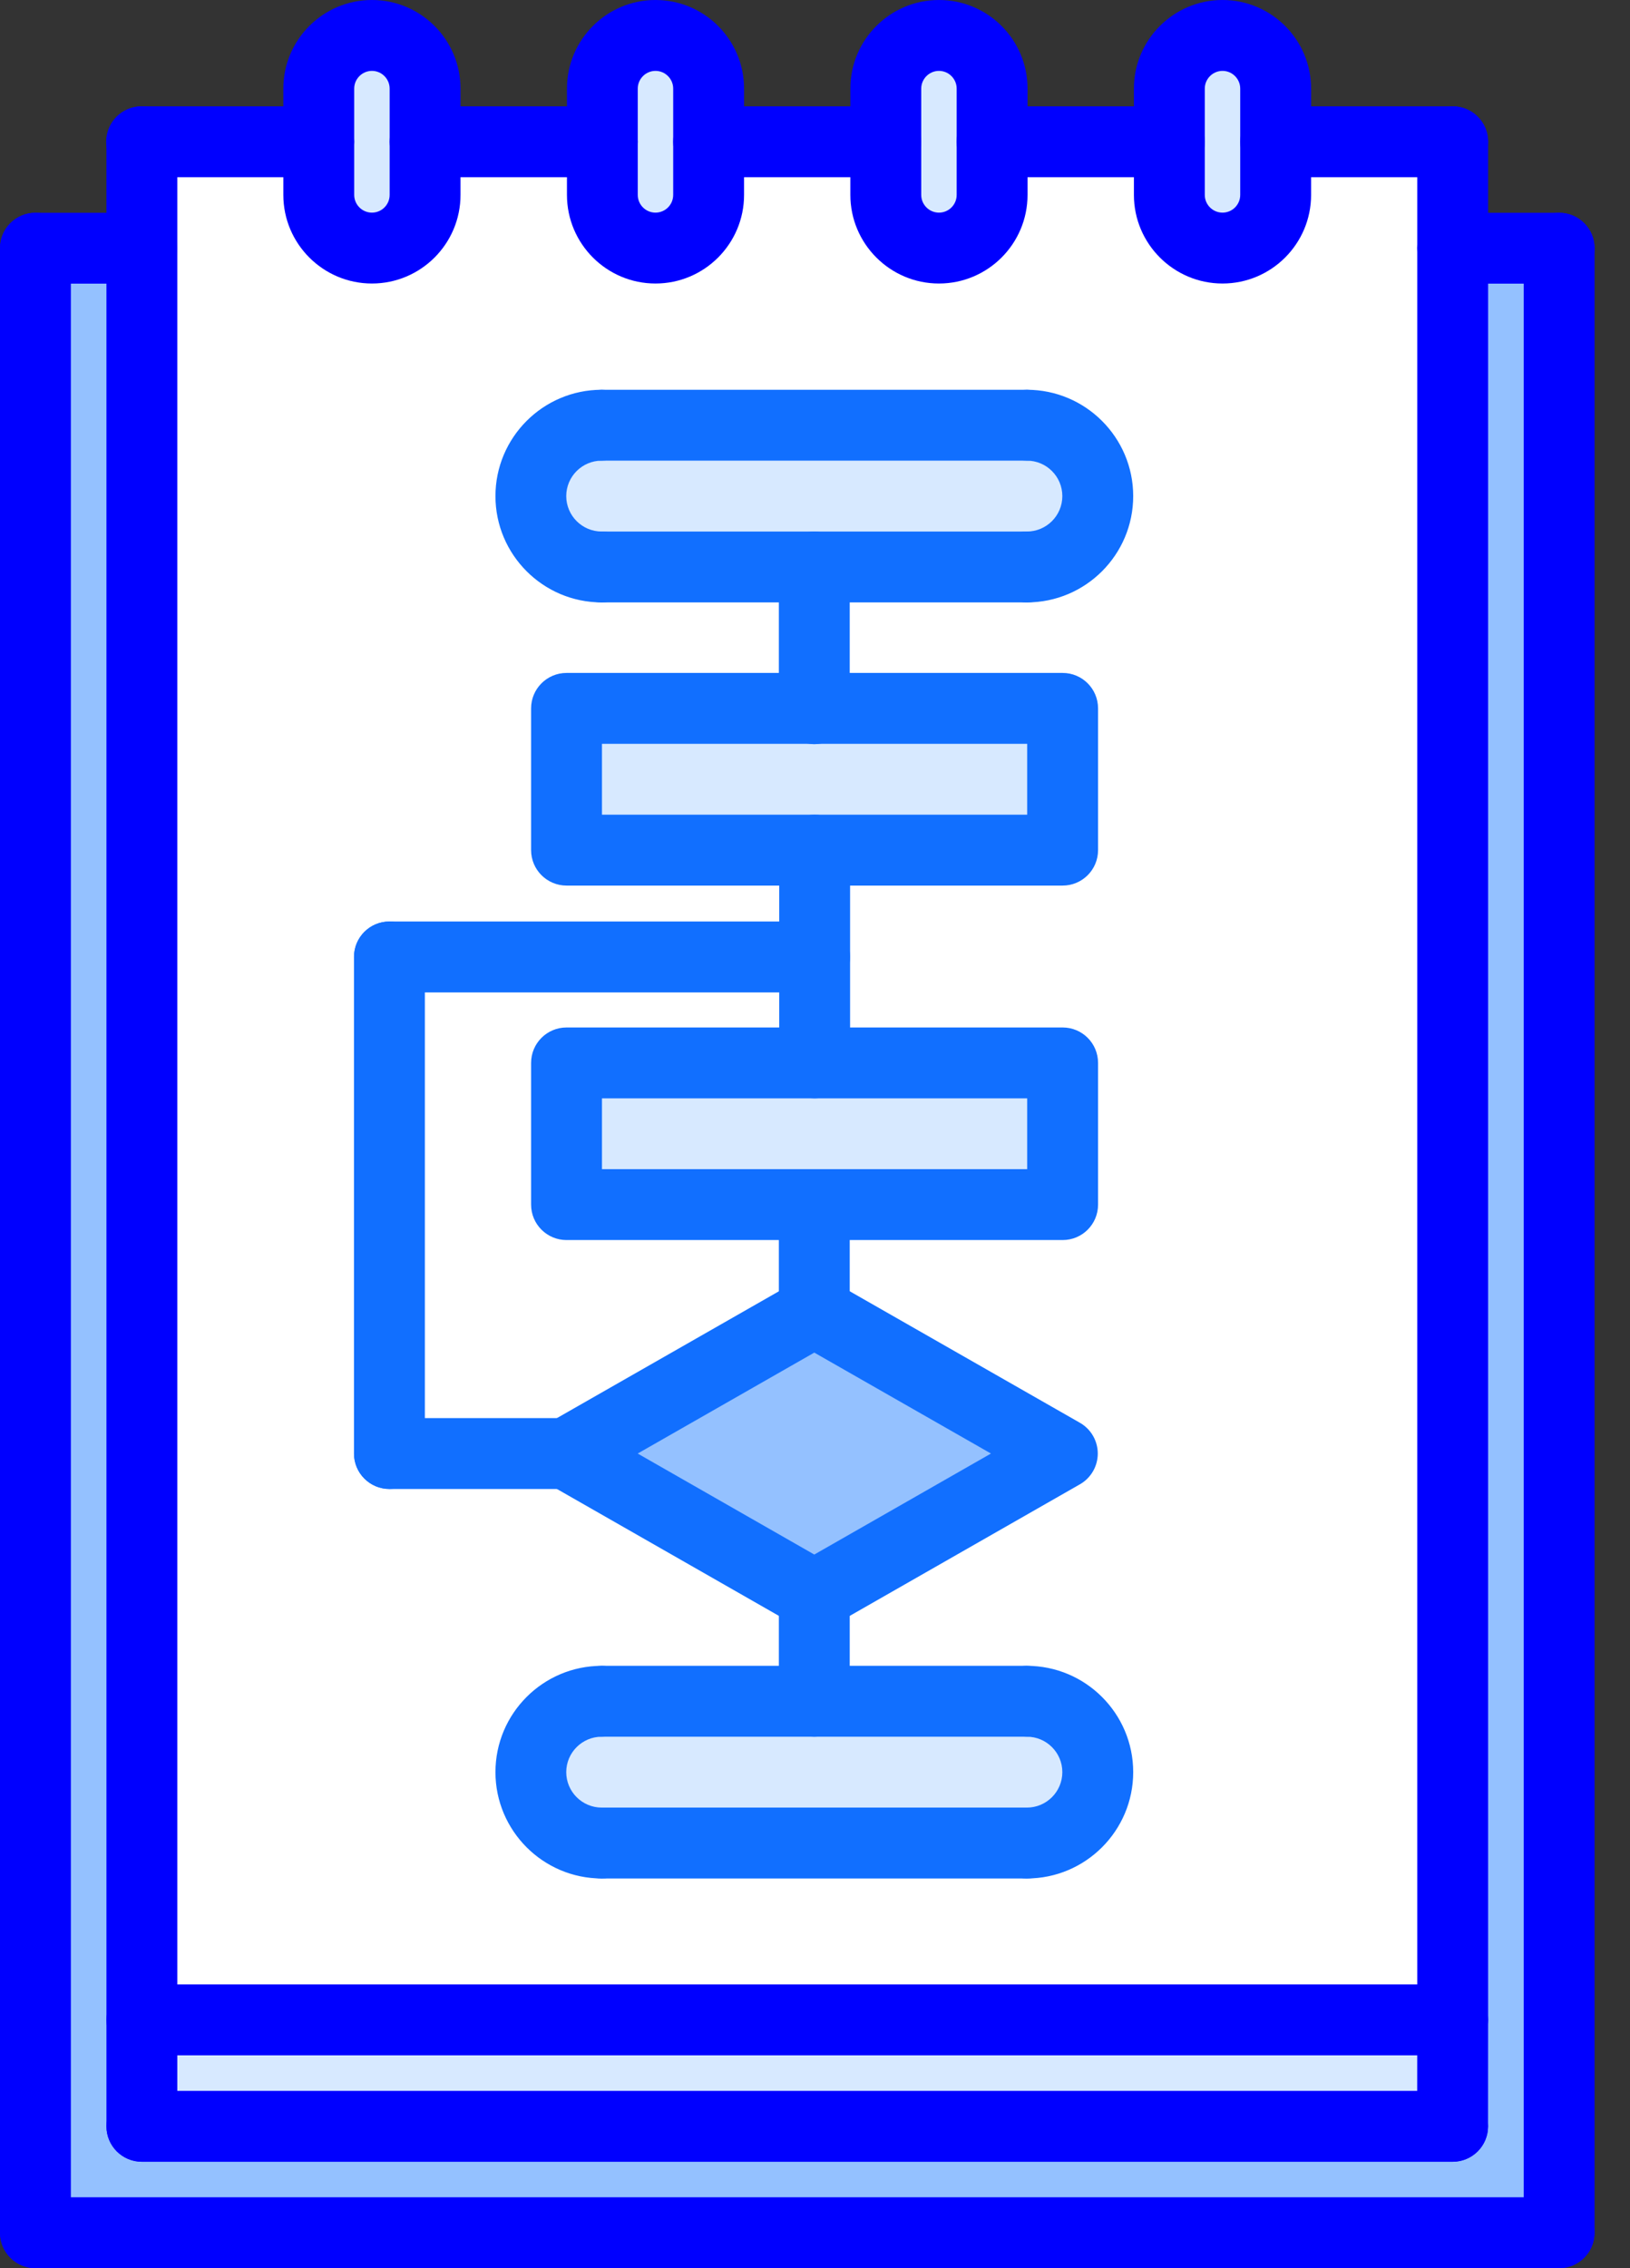
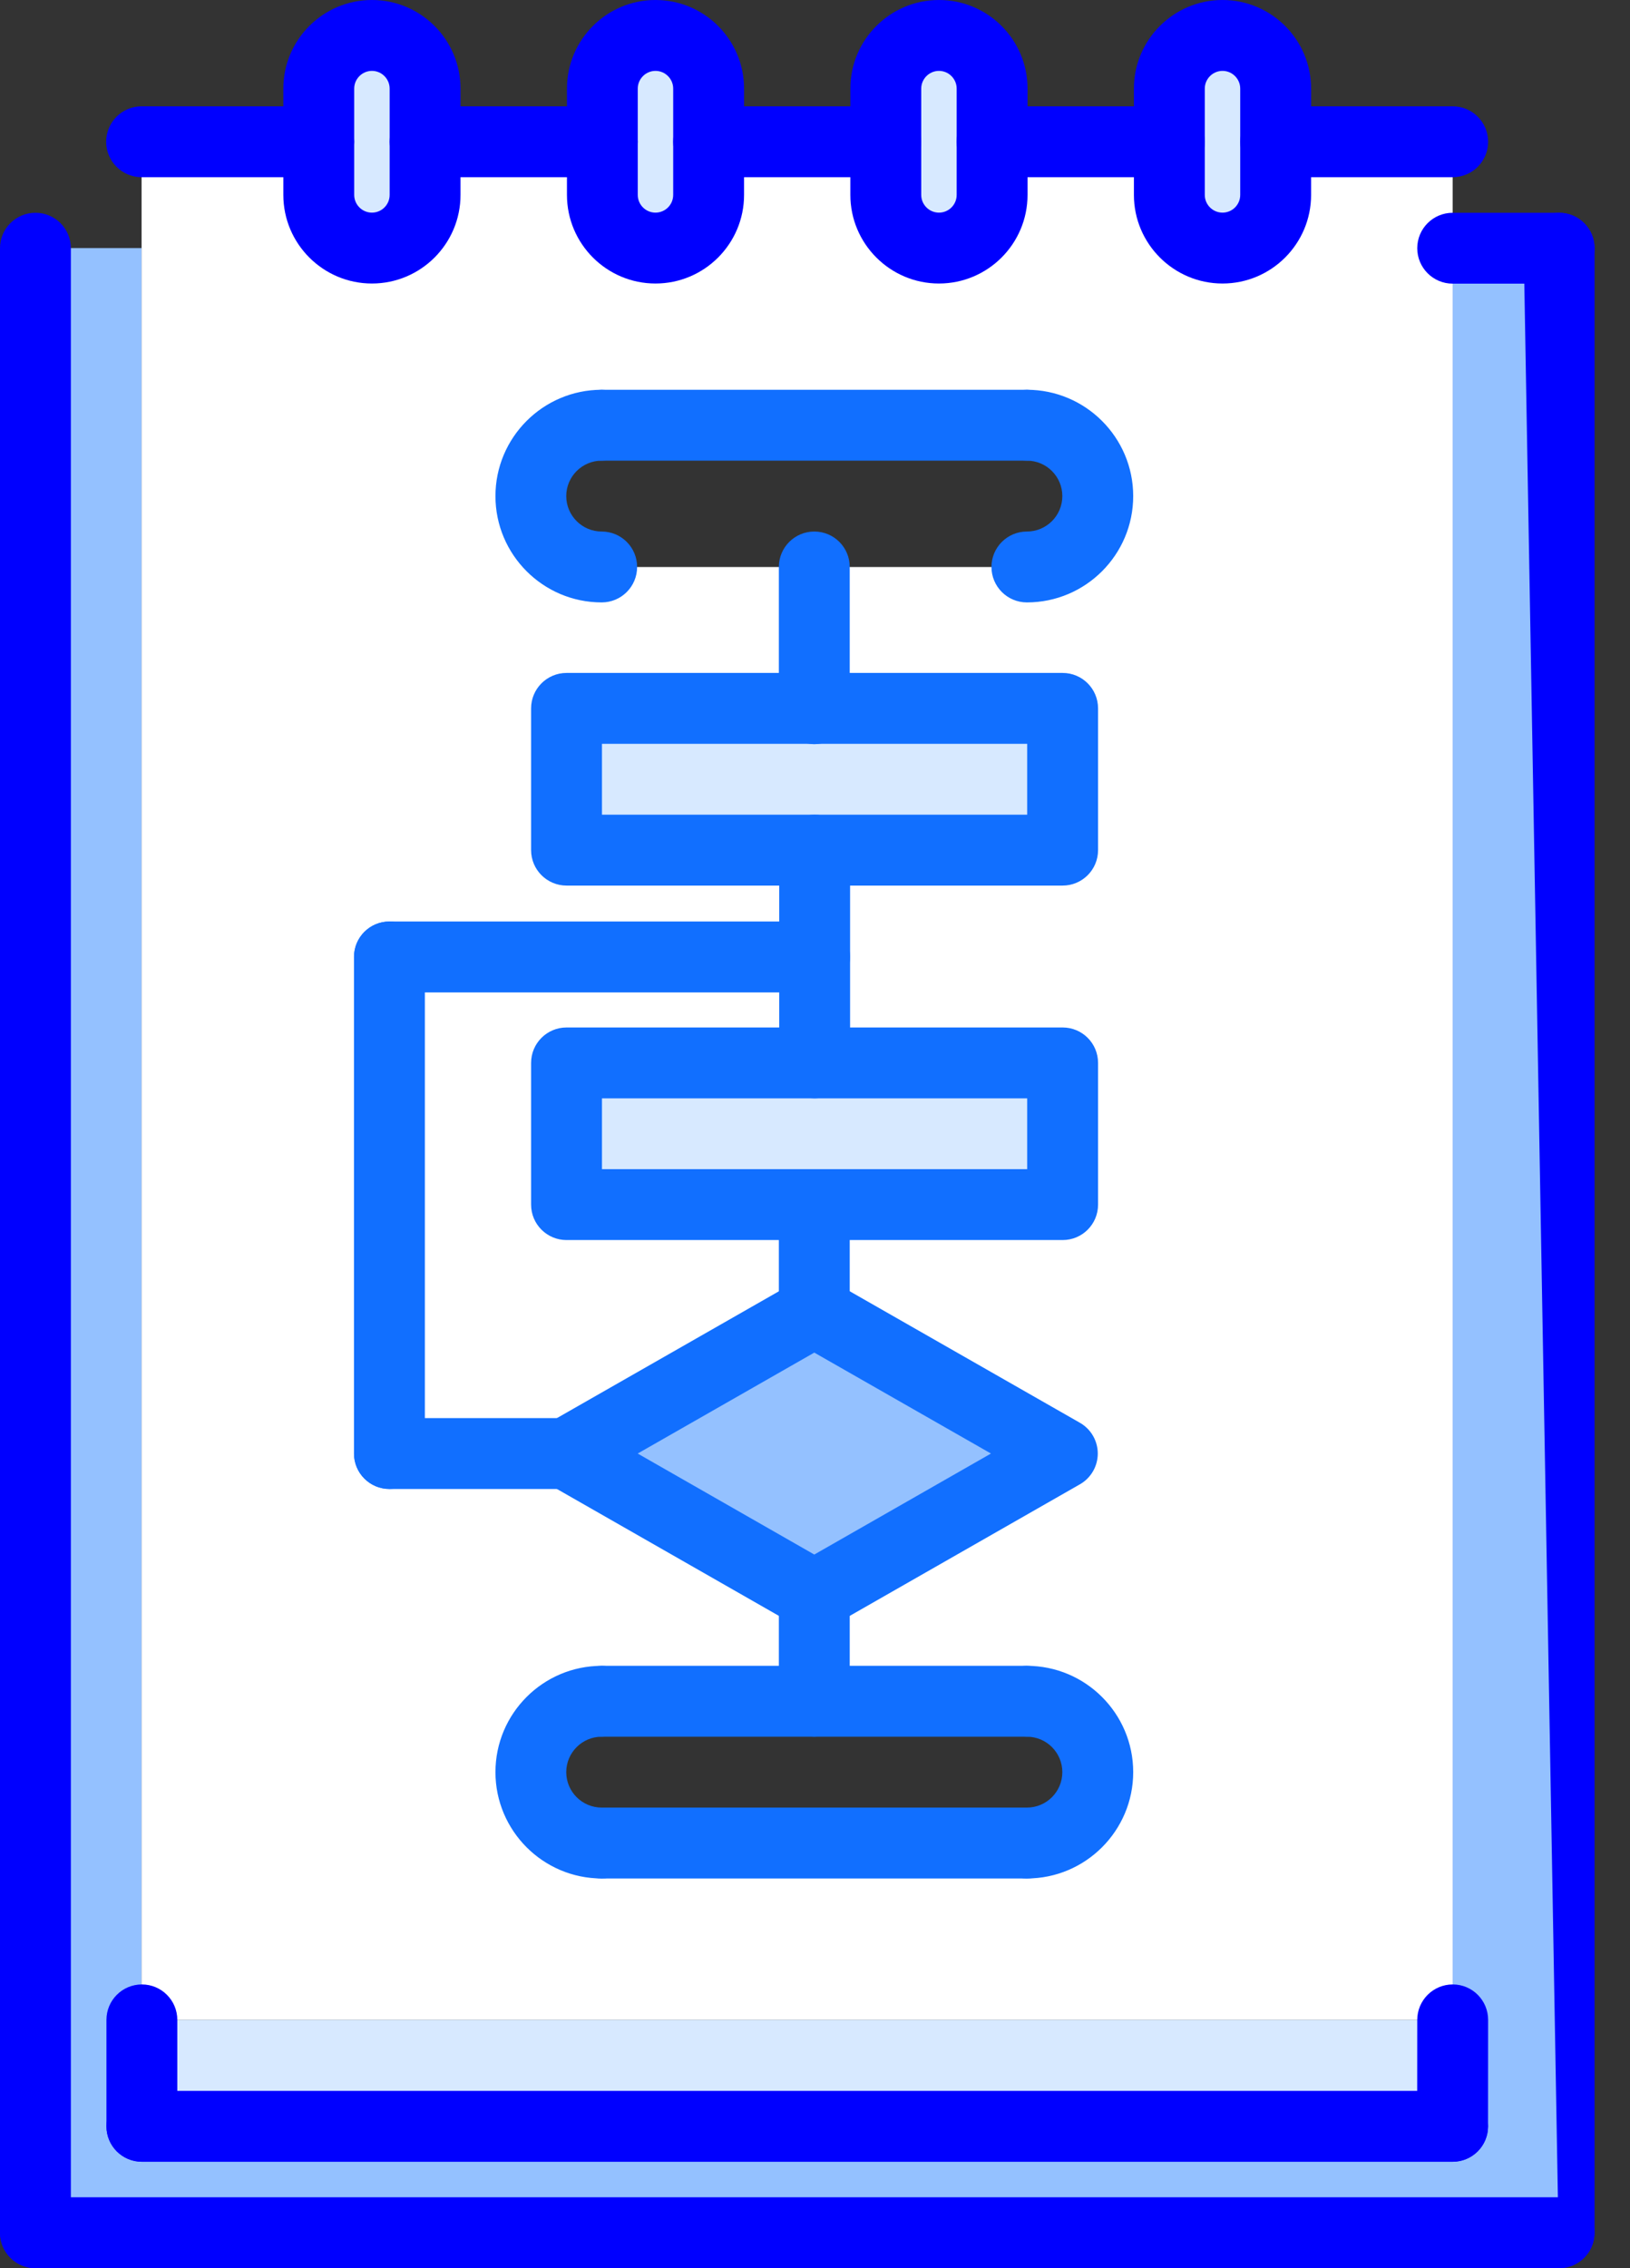
<svg xmlns="http://www.w3.org/2000/svg" width="23px" height="32px" viewBox="0 0 23 32" version="1.1">
  <rect x="0" y="0" width="23" height="32" fill="#333333" stroke="none" />
  <title>20 block, diagram, notebook, code, development, developer, programmer</title>
  <g id="Design-Desktop" stroke="none" stroke-width="1" fill="none" fill-rule="evenodd">
    <g id="4.2-|-Aquadis---Knowledgenighte" transform="translate(-429, -2196)" fill-rule="nonzero">
      <g id="Group-3" transform="translate(397, 2108)">
        <g id="Group-2" transform="translate(0, 56)">
          <g id="20-block,-diagram,-notebook,-code,-development,-developer,-programmer" transform="translate(32, 32)">
            <g id="Group" transform="translate(0.498, 0.5)">
              <polygon id="Path" fill="#D7E9FF" points="20 29.495 20 29.5 1.5 29.5 1.5 29.495 1.5 27.995 20 27.995" />
              <polygon id="Path" fill="#94C1FF" points="1.5 29.5 20 29.5 20 29.495 20 27.995 20 3 21.5 3 21.5 31 0 31 0 3 1.5 3 1.5 27.995 1.5 29.495" />
              <path d="M17.5,1.5 L17.5,2.25 C17.5,2.665 17.165,3 16.75,3 C16.335,3 16,2.665 16,2.25 L16,1.5 L16,0.75 C16,0.335 16.335,0 16.75,0 C17.165,0 17.5,0.335 17.5,0.75 L17.5,1.5 Z" id="Path" fill="#D7E9FF" />
              <path d="M13.5,1.5 L13.5,2.25 C13.5,2.665 13.165,3 12.75,3 C12.335,3 12,2.665 12,2.25 L12,1.5 L12,0.75 C12,0.335 12.335,0 12.75,0 C13.165,0 13.5,0.335 13.5,0.75 L13.5,1.5 Z" id="Path" fill="#D7E9FF" />
              <path d="M5.5,1.5 L5.5,2.25 C5.5,2.665 5.165,3 4.75,3 C4.335,3 4,2.665 4,2.25 L4,1.5 L4,0.75 C4,0.335 4.335,0 4.75,0 C5.165,0 5.5,0.335 5.5,0.75 L5.5,1.5 Z" id="Path" fill="#D7E9FF" />
              <path d="M9.5,1.5 L9.5,2.25 C9.5,2.665 9.165,3 8.75,3 C8.335,3 8,2.665 8,2.25 L8,1.5 L8,0.75 C8,0.335 8.335,0 8.75,0 C9.165,0 9.5,0.335 9.5,0.75 L9.5,1.5 Z" id="Path" fill="#D7E9FF" />
              <path d="M10.99,23.5 L7.99,23.5 C7.439,23.5 6.99,23.95 6.99,24.5 C6.99,25.05 7.439,25.5 7.99,25.5 L13.99,25.5 C14.544,25.5 14.99,25.05 14.99,24.5 C14.99,23.95 14.544,23.5 13.99,23.5 L10.99,23.5 Z M10.99,7.5 L13.99,7.5 C14.544,7.5 14.99,7.051 14.99,6.5 C14.99,5.946 14.544,5.5 13.99,5.5 L7.99,5.5 C7.439,5.5 6.99,5.946 6.99,6.5 C6.99,7.051 7.439,7.5 7.99,7.5 L10.99,7.5 Z M10.99,22.005 L14.49,20.005 L10.99,18.005 L10.99,16.5 L10.99,16.495 L14.495,16.495 L14.495,14.495 L10.995,14.495 L10.995,13 L4.995,13 L4.995,20.005 L7.49,20.005 L10.99,22.005 Z M10.995,11.495 L14.495,11.495 L14.495,9.495 L10.99,9.495 L7.495,9.495 L7.495,11.495 L10.995,11.495 Z M20,3 L20,27.995 L1.5,27.995 L1.5,3 L1.5,1.5 L4,1.5 L4,2.25 C4,2.665 4.335,3 4.75,3 C5.165,3 5.5,2.665 5.5,2.25 L5.5,1.5 L8,1.5 L8,2.25 C8,2.665 8.335,3 8.75,3 C9.165,3 9.5,2.665 9.5,2.25 L9.5,1.5 L12,1.5 L12,2.25 C12,2.665 12.335,3 12.75,3 C13.165,3 13.5,2.665 13.5,2.25 L13.5,1.5 L16,1.5 L16,2.25 C16,2.665 16.335,3 16.75,3 C17.165,3 17.5,2.665 17.5,2.25 L17.5,1.5 L20,1.5 L20,3 Z" id="Shape" fill="#FFFFFF" />
-               <path d="M13.99,5.5 C14.544,5.5 14.99,5.946 14.99,6.5 C14.99,7.051 14.544,7.5 13.99,7.5 L10.99,7.5 L7.99,7.5 C7.439,7.5 6.99,7.051 6.99,6.5 C6.99,5.946 7.439,5.5 7.99,5.5 L13.99,5.5 Z" id="Path" fill="#D7E9FF" />
              <polygon id="Path" fill="#D7E9FF" points="10.99 9.495 14.495 9.495 14.495 11.495 10.995 11.495 7.495 11.495 7.495 9.495" />
              <polygon id="Path" fill="#FFFFFF" points="7.495 14.495 7.495 16.495 10.99 16.495 10.99 16.5 10.99 18.005 7.49 20.005 4.995 20.005 4.995 13 10.995 13 10.995 14.495" />
              <polygon id="Path" fill="#D7E9FF" points="14.495 14.495 14.495 16.495 10.99 16.495 7.495 16.495 7.495 14.495 10.995 14.495" />
              <polygon id="Path" fill="#94C1FF" points="14.49 20.005 10.99 22.005 7.49 20.005 10.99 18.005" />
-               <path d="M13.99,23.5 C14.544,23.5 14.99,23.95 14.99,24.5 C14.99,25.05 14.544,25.5 13.99,25.5 L7.99,25.5 C7.439,25.5 6.99,25.05 6.99,24.5 C6.99,23.95 7.439,23.5 7.99,23.5 L10.99,23.5 L13.99,23.5 Z" id="Path" fill="#D7E9FF" />
            </g>
            <g id="Group">
-               <path d="M20.498,28.997 L2.002,28.997 C1.725,28.997 1.502,28.773 1.502,28.497 L1.502,2 C1.502,1.724 1.725,1.5 2.002,1.5 C2.278,1.5 2.502,1.724 2.502,2 L2.502,27.997 L19.998,27.997 L19.998,2 C19.998,1.724 20.222,1.5 20.498,1.5 C20.775,1.5 20.998,1.724 20.998,2 L20.998,28.497 C20.998,28.773 20.775,28.997 20.498,28.997 Z" id="Path" fill="#0000FF" />
              <path d="M5.248,4 C4.559,4 3.998,3.439 3.998,2.75 L3.998,1.25 C3.998,0.56 4.559,0 5.248,0 C5.938,0 6.498,0.56 6.498,1.25 L6.498,2.75 C6.498,3.439 5.938,4 5.248,4 Z M5.248,1 C5.111,1 4.998,1.113 4.998,1.25 L4.998,2.75 C4.998,2.888 5.111,3 5.248,3 C5.386,3 5.498,2.888 5.498,2.75 L5.498,1.25 C5.498,1.113 5.386,1 5.248,1 Z" id="Shape" fill="#0000FF" />
              <path d="M9.249,4 C8.56,4 8,3.439 8,2.75 L8,1.25 C8,0.56 8.56,0 9.249,0 C9.939,0 10.499,0.56 10.499,1.25 L10.499,2.75 C10.499,3.439 9.939,4 9.249,4 Z M9.249,1 C9.112,1 8.999,1.113 8.999,1.25 L8.999,2.75 C8.999,2.888 9.112,3 9.249,3 C9.387,3 9.499,2.888 9.499,2.75 L9.499,1.25 C9.499,1.113 9.387,1 9.249,1 Z" id="Shape" fill="#0000FF" />
              <path d="M13.249,4 C12.56,4 11.999,3.439 11.999,2.75 L11.999,1.25 C11.999,0.56 12.56,0 13.249,0 C13.939,0 14.499,0.56 14.499,1.25 L14.499,2.75 C14.499,3.439 13.939,4 13.249,4 Z M13.249,1 C13.112,1 12.999,1.113 12.999,1.25 L12.999,2.75 C12.999,2.888 13.112,3 13.249,3 C13.387,3 13.499,2.888 13.499,2.75 L13.499,1.25 C13.499,1.113 13.387,1 13.249,1 Z" id="Shape" fill="#0000FF" />
              <path d="M17.25,4 C16.561,4 16,3.439 16,2.75 L16,1.25 C16,0.56 16.561,0 17.25,0 C17.94,0 18.5,0.56 18.5,1.25 L18.5,2.75 C18.5,3.439 17.94,4 17.25,4 Z M17.25,1 C17.113,1 17,1.113 17,1.25 L17,2.75 C17,2.888 17.113,3 17.25,3 C17.388,3 17.5,2.888 17.5,2.75 L17.5,1.25 C17.5,1.113 17.388,1 17.25,1 Z" id="Shape" fill="#0000FF" />
              <path d="M4.498,2.5 L1.998,2.5 C1.722,2.5 1.498,2.276 1.498,2 C1.498,1.724 1.722,1.5 1.998,1.5 L4.498,1.5 C4.775,1.5 4.998,1.724 4.998,2 C4.998,2.276 4.775,2.5 4.498,2.5 Z" id="Path" fill="#0000FF" />
              <path d="M8.499,2.5 L5.998,2.5 C5.722,2.5 5.498,2.276 5.498,2 C5.498,1.724 5.722,1.5 5.998,1.5 L8.499,1.5 C8.776,1.5 8.999,1.724 8.999,2 C8.999,2.276 8.776,2.5 8.499,2.5 Z" id="Path" fill="#0000FF" />
              <path d="M12.499,2.5 L9.999,2.5 C9.723,2.5 9.499,2.276 9.499,2 C9.499,1.724 9.723,1.5 9.999,1.5 L12.499,1.5 C12.776,1.5 12.999,1.724 12.999,2 C12.999,2.276 12.776,2.5 12.499,2.5 Z" id="Path" fill="#0000FF" />
              <path d="M16.5,2.5 L13.999,2.5 C13.723,2.5 13.499,2.276 13.499,2 C13.499,1.724 13.723,1.5 13.999,1.5 L16.5,1.5 C16.777,1.5 17,1.724 17,2 C17,2.276 16.777,2.5 16.5,2.5 Z" id="Path" fill="#0000FF" />
              <path d="M20.498,2.5 L18,2.5 C17.724,2.5 17.5,2.276 17.5,2 C17.5,1.724 17.724,1.5 18,1.5 L20.498,1.5 C20.775,1.5 20.998,1.724 20.998,2 C20.998,2.276 20.775,2.5 20.498,2.5 Z" id="Path" fill="#0000FF" />
              <path d="M20.497,30.499 L2.002,30.499 C1.725,30.499 1.502,30.276 1.502,29.999 C1.502,29.723 1.725,29.499 2.002,29.499 L20.497,29.499 C20.774,29.499 20.997,29.723 20.997,29.999 C20.997,30.276 20.774,30.499 20.497,30.499 Z" id="Path" fill="#0000FF" />
              <path d="M21.999,32 L0.5,32 C0.224,32 0,31.776 0,31.5 C0,31.224 0.224,31 0.5,31 L21.999,31 C22.276,31 22.499,31.224 22.499,31.5 C22.499,31.776 22.276,32 21.999,32 Z" id="Path" fill="#0000FF" />
              <path d="M2.002,30.498 C1.725,30.498 1.502,30.275 1.502,29.998 L1.502,28.497 C1.502,28.221 1.725,27.997 2.002,27.997 C2.278,27.997 2.502,28.221 2.502,28.497 L2.502,29.998 C2.502,30.275 2.278,30.498 2.002,30.498 Z" id="Path" fill="#0000FF" />
              <path d="M20.497,30.498 C20.497,30.498 20.497,30.498 20.497,30.498 C20.221,30.498 19.997,30.274 19.997,29.998 L19.998,28.497 C19.998,28.221 20.223,27.997 20.498,27.997 C20.498,27.997 20.498,27.997 20.499,27.997 C20.775,27.997 20.998,28.221 20.998,28.497 L20.997,29.999 C20.997,30.275 20.773,30.498 20.497,30.498 Z" id="Path" fill="#0000FF" />
              <path d="M0.5,32 C0.224,32 0,31.776 0,31.5 L0,3.502 C0,3.225 0.224,3.002 0.5,3.002 C0.776,3.002 1,3.225 1,3.502 L1,31.5 C1,31.776 0.776,32 0.5,32 Z" id="Path" fill="#0000FF" />
-               <path d="M2.002,4.002 L0.5,4.002 C0.224,4.002 0,3.778 0,3.502 C0,3.225 0.224,3.002 0.5,3.002 L2.002,3.002 C2.278,3.002 2.502,3.225 2.502,3.502 C2.502,3.778 2.278,4.002 2.002,4.002 Z" id="Path" fill="#0000FF" />
-               <path d="M22,32 C21.724,32 21.5,31.776 21.5,31.5 L21.5,3.502 C21.5,3.225 21.724,3.002 22,3.002 C22.276,3.002 22.5,3.225 22.5,3.502 L22.5,31.5 C22.5,31.776 22.276,32 22,32 Z" id="Path" fill="#0000FF" />
+               <path d="M22,32 L21.5,3.502 C21.5,3.225 21.724,3.002 22,3.002 C22.276,3.002 22.5,3.225 22.5,3.502 L22.5,31.5 C22.5,31.776 22.276,32 22,32 Z" id="Path" fill="#0000FF" />
              <path d="M22,4.002 L20.498,4.002 C20.222,4.002 19.998,3.778 19.998,3.502 C19.998,3.225 20.222,3.002 20.498,3.002 L22,3.002 C22.276,3.002 22.5,3.225 22.5,3.502 C22.5,3.778 22.276,4.002 22,4.002 Z" id="Path" fill="#0000FF" />
              <g transform="translate(4.995, 5.499)" fill="#116FFF">
                <path d="M3.495,3 C2.668,3 1.996,2.327 1.996,1.5 C1.996,0.673 2.668,0 3.495,0 C3.772,0 3.995,0.224 3.995,0.5 C3.995,0.776 3.772,1 3.495,1 C3.22,1 2.995,1.224 2.995,1.5 C2.995,1.776 3.22,2 3.495,2 C3.772,2 3.995,2.224 3.995,2.5 C3.995,2.776 3.772,3 3.495,3 Z" id="Path" />
                <path d="M9.495,3 C9.219,3 8.995,2.776 8.995,2.5 C8.995,2.224 9.219,2 9.495,2 C9.771,2 9.995,1.776 9.995,1.5 C9.995,1.224 9.771,1 9.495,1 C9.219,1 8.995,0.776 8.995,0.5 C8.995,0.224 9.219,0 9.495,0 C10.322,0 10.995,0.673 10.995,1.5 C10.995,2.327 10.323,3 9.495,3 Z" id="Path" />
                <path d="M9.495,1 L3.495,1 C3.219,1 2.995,0.776 2.995,0.5 C2.995,0.224 3.219,-8.8817842e-16 3.495,-8.8817842e-16 L9.495,-8.8817842e-16 C9.772,-8.8817842e-16 9.995,0.224 9.995,0.5 C9.995,0.776 9.772,1 9.495,1 Z" id="Path" />
-                 <path d="M9.495,3 L3.495,3 C3.219,3 2.995,2.776 2.995,2.5 C2.995,2.224 3.219,2 3.495,2 L9.495,2 C9.772,2 9.995,2.224 9.995,2.5 C9.995,2.776 9.772,3 9.495,3 Z" id="Path" />
                <path d="M6.495,17.508 C6.41,17.508 6.324,17.486 6.247,17.442 L2.748,15.442 C2.591,15.353 2.495,15.187 2.495,15.008 C2.495,14.829 2.591,14.663 2.748,14.574 L6.247,12.575 C6.401,12.486 6.59,12.486 6.744,12.575 L10.243,14.574 C10.399,14.663 10.495,14.829 10.495,15.008 C10.495,15.187 10.399,15.353 10.243,15.442 L6.744,17.442 C6.667,17.486 6.581,17.508 6.495,17.508 Z M4.003,15.008 L6.495,16.433 L8.988,15.008 L6.495,13.584 L4.003,15.008 Z" id="Shape" />
                <path d="M6.495,5 C6.219,5 5.995,4.777 5.995,4.5 L5.995,2.5 C5.995,2.224 6.219,2 6.495,2 C6.772,2 6.995,2.224 6.995,2.5 L6.995,4.5 C6.995,4.777 6.772,5 6.495,5 Z" id="Path" />
                <path d="M9.495,21.003 C9.219,21.003 8.995,20.779 8.995,20.503 C8.995,20.226 9.219,20.003 9.495,20.003 C9.771,20.003 9.995,19.779 9.995,19.503 C9.995,19.227 9.771,19.003 9.495,19.003 C9.219,19.003 8.995,18.779 8.995,18.503 C8.995,18.226 9.219,18.003 9.495,18.003 C10.322,18.003 10.995,18.675 10.995,19.503 C10.995,20.329 10.323,21.003 9.495,21.003 Z" id="Path" />
                <path d="M3.495,21.003 C2.668,21.003 1.996,20.329 1.996,19.503 C1.996,18.675 2.668,18.003 3.495,18.003 C3.772,18.003 3.995,18.226 3.995,18.503 C3.995,18.779 3.772,19.003 3.495,19.003 C3.22,19.003 2.995,19.227 2.995,19.503 C2.995,19.779 3.22,20.003 3.495,20.003 C3.772,20.003 3.995,20.226 3.995,20.503 C3.995,20.779 3.772,21.003 3.495,21.003 Z" id="Path" />
                <path d="M9.495,19.003 L3.495,19.003 C3.219,19.003 2.995,18.779 2.995,18.503 C2.995,18.226 3.219,18.003 3.495,18.003 L9.495,18.003 C9.772,18.003 9.995,18.226 9.995,18.503 C9.995,18.779 9.772,19.003 9.495,19.003 Z" id="Path" />
                <path d="M9.495,21.003 L3.495,21.003 C3.219,21.003 2.995,20.779 2.995,20.503 C2.995,20.226 3.219,20.003 3.495,20.003 L9.495,20.003 C9.772,20.003 9.995,20.226 9.995,20.503 C9.995,20.779 9.772,21.003 9.495,21.003 Z" id="Path" />
                <path d="M6.495,13.508 C6.219,13.508 5.995,13.285 5.995,13.008 L5.995,11.504 C5.995,11.227 6.219,11.004 6.495,11.004 C6.772,11.004 6.995,11.227 6.995,11.504 L6.995,13.008 C6.995,13.284 6.772,13.508 6.495,13.508 Z" id="Path" />
                <path d="M9.999,11.996 L2.999,11.996 C2.723,11.996 2.499,11.773 2.499,11.496 L2.499,9.497 C2.499,9.22 2.723,8.997 2.999,8.997 L9.999,8.997 C10.276,8.997 10.499,9.22 10.499,9.497 L10.499,11.496 C10.499,11.773 10.276,11.996 9.999,11.996 Z M3.499,10.996 L9.499,10.996 L9.499,9.997 L3.499,9.997 L3.499,10.996 Z" id="Shape" />
                <path d="M9.999,6.995 L2.999,6.995 C2.723,6.995 2.499,6.771 2.499,6.495 L2.499,4.495 C2.499,4.219 2.723,3.995 2.999,3.995 L9.999,3.995 C10.276,3.995 10.499,4.219 10.499,4.495 L10.499,6.495 C10.499,6.771 10.276,6.995 9.999,6.995 Z M3.499,5.995 L9.499,5.995 L9.499,4.995 L3.499,4.995 L3.499,5.995 Z" id="Shape" />
                <path d="M6.5,9.997 C6.223,9.997 6,9.774 6,9.497 L6,6.495 C6,6.218 6.223,5.995 6.5,5.995 C6.776,5.995 7,6.218 7,6.495 L7,9.497 C7,9.774 6.776,9.997 6.5,9.997 Z" id="Path" />
                <path d="M6.495,19.003 C6.219,19.003 5.995,18.779 5.995,18.503 L5.995,17.008 C5.995,16.732 6.219,16.508 6.495,16.508 C6.772,16.508 6.995,16.732 6.995,17.008 L6.995,18.503 C6.995,18.779 6.772,19.003 6.495,19.003 Z" id="Path" />
                <path d="M2.995,15.508 L0.5,15.508 C0.224,15.508 8.8817842e-16,15.284 8.8817842e-16,15.008 C8.8817842e-16,14.732 0.224,14.508 0.5,14.508 L2.995,14.508 C3.272,14.508 3.495,14.732 3.495,15.008 C3.495,15.284 3.272,15.508 2.995,15.508 Z" id="Path" />
                <path d="M0.5,15.508 C0.224,15.508 8.8817842e-16,15.284 8.8817842e-16,15.008 L8.8817842e-16,8.002 C8.8817842e-16,7.725 0.224,7.502 0.5,7.502 C0.776,7.502 1,7.725 1,8.002 L1,15.008 C1,15.284 0.776,15.508 0.5,15.508 Z" id="Path" />
                <path d="M6.5,8.502 L0.5,8.502 C0.224,8.502 8.8817842e-16,8.278 8.8817842e-16,8.002 C8.8817842e-16,7.725 0.224,7.502 0.5,7.502 L6.5,7.502 C6.776,7.502 7,7.725 7,8.002 C7,8.278 6.776,8.502 6.5,8.502 Z" id="Path" />
              </g>
            </g>
          </g>
        </g>
      </g>
    </g>
  </g>
</svg>